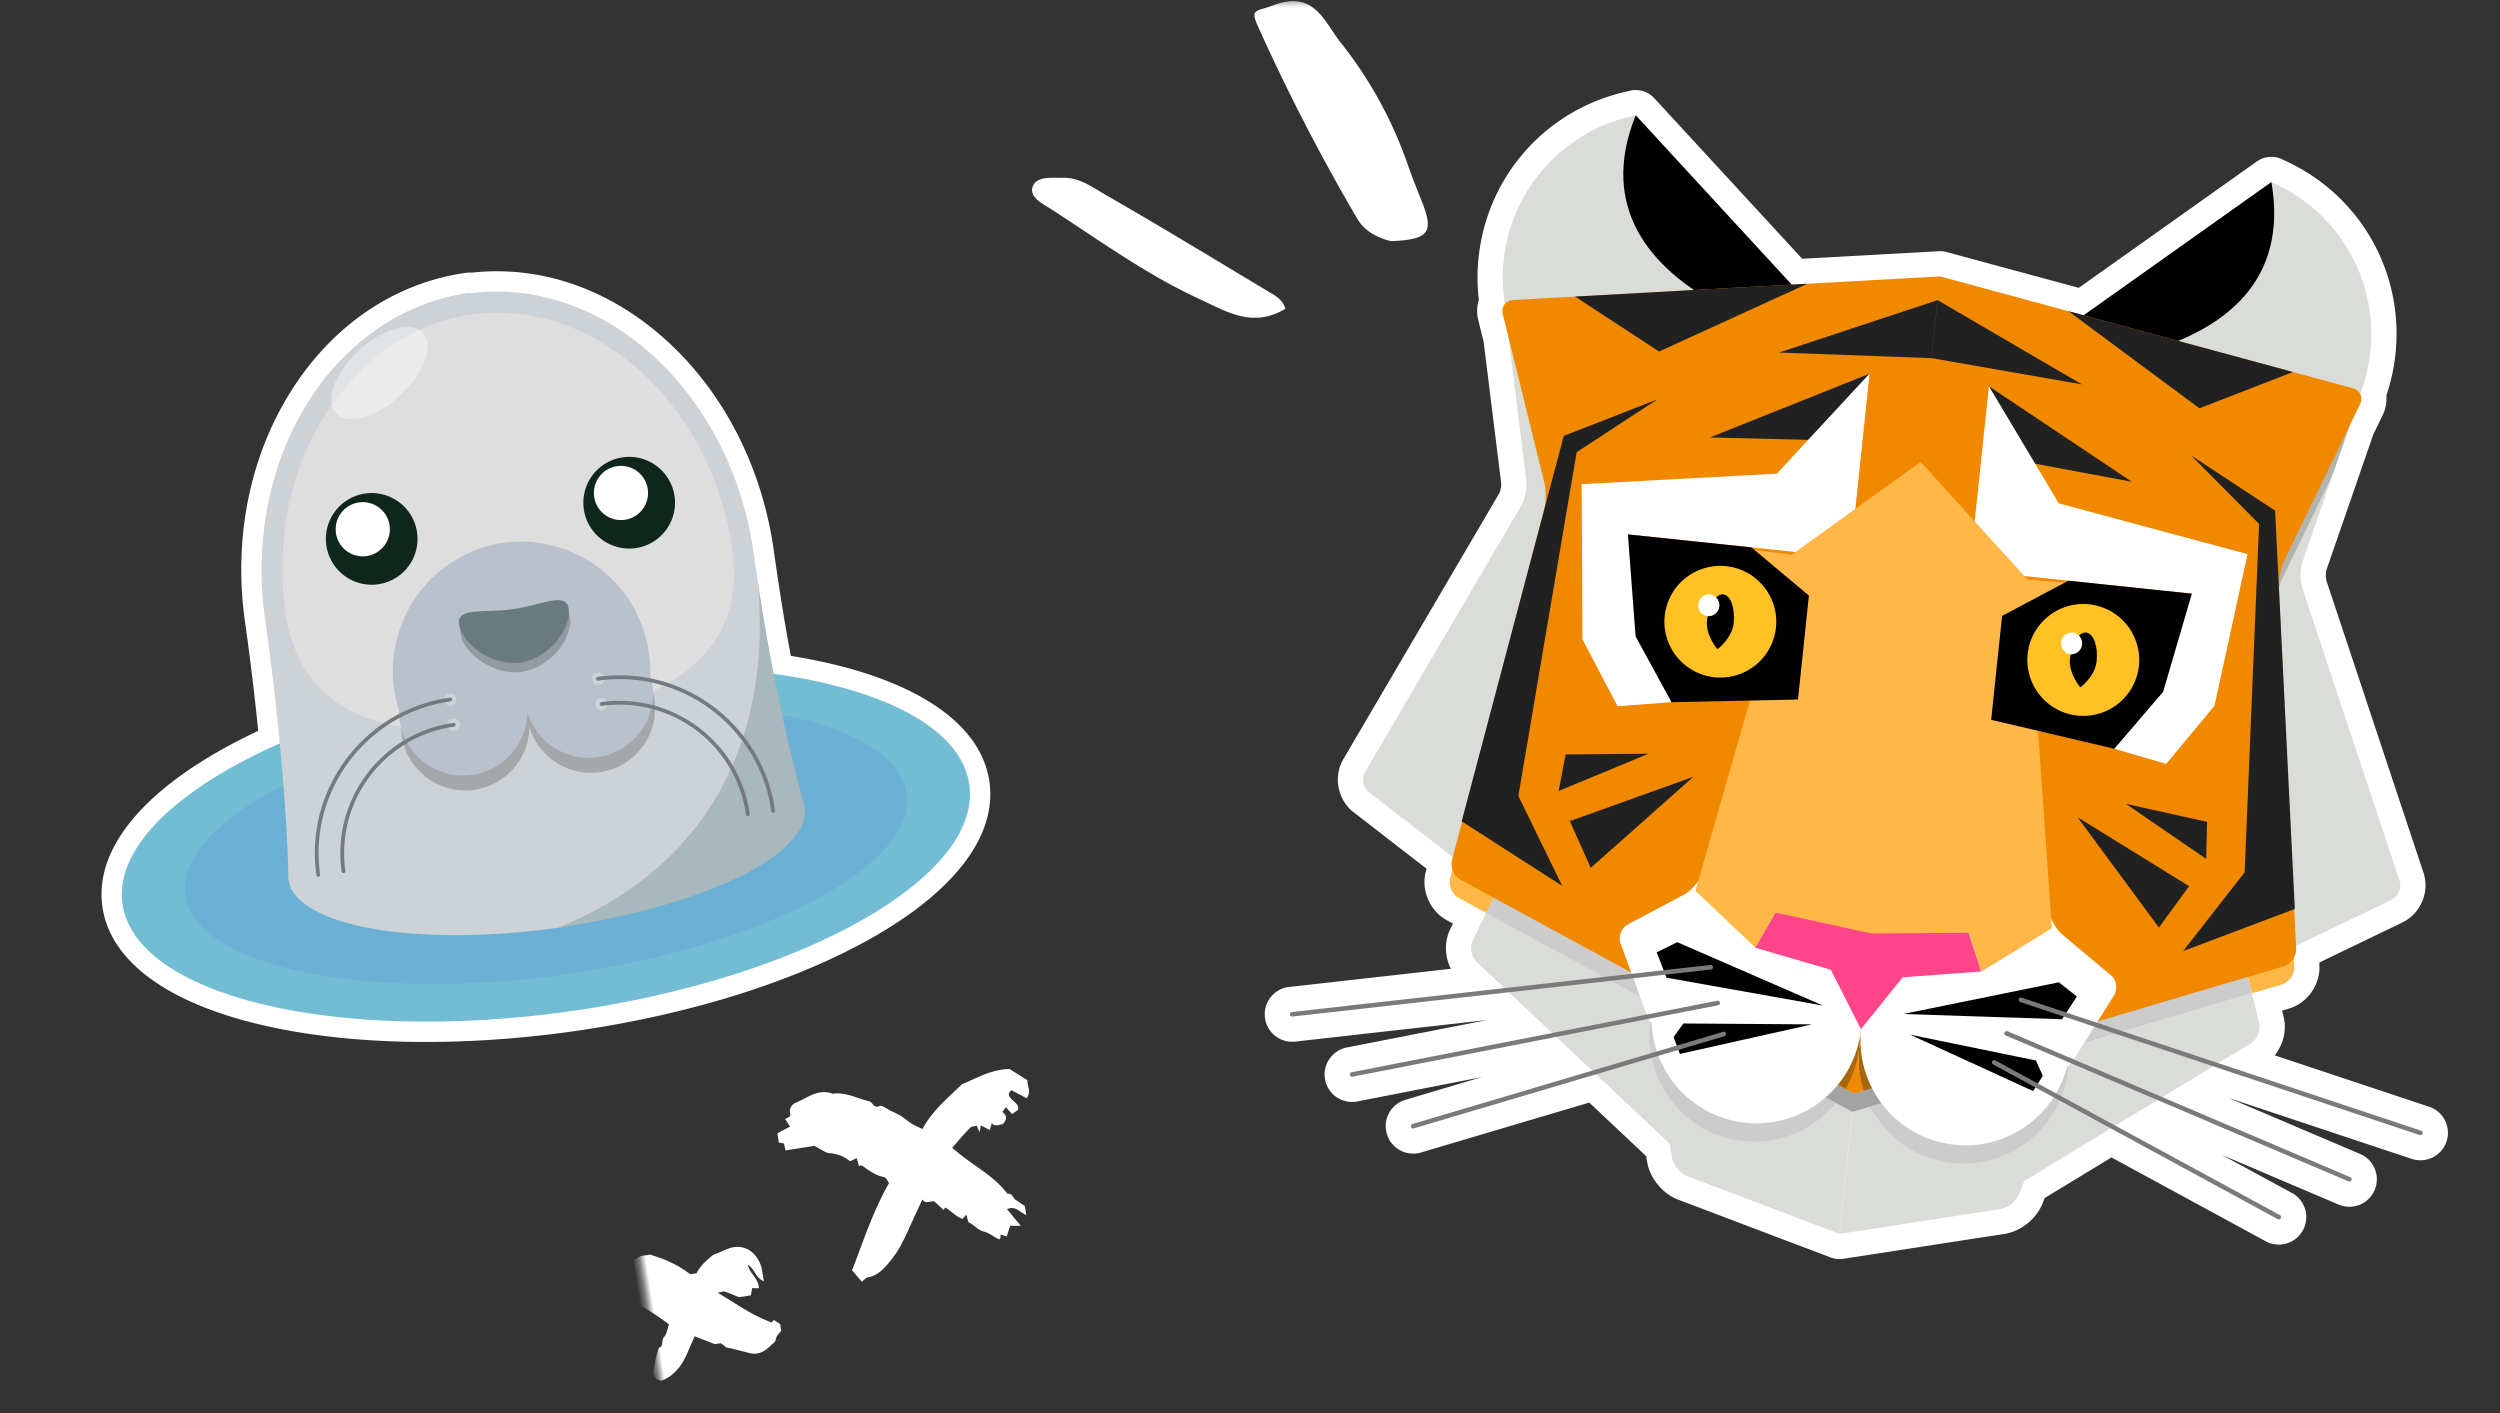
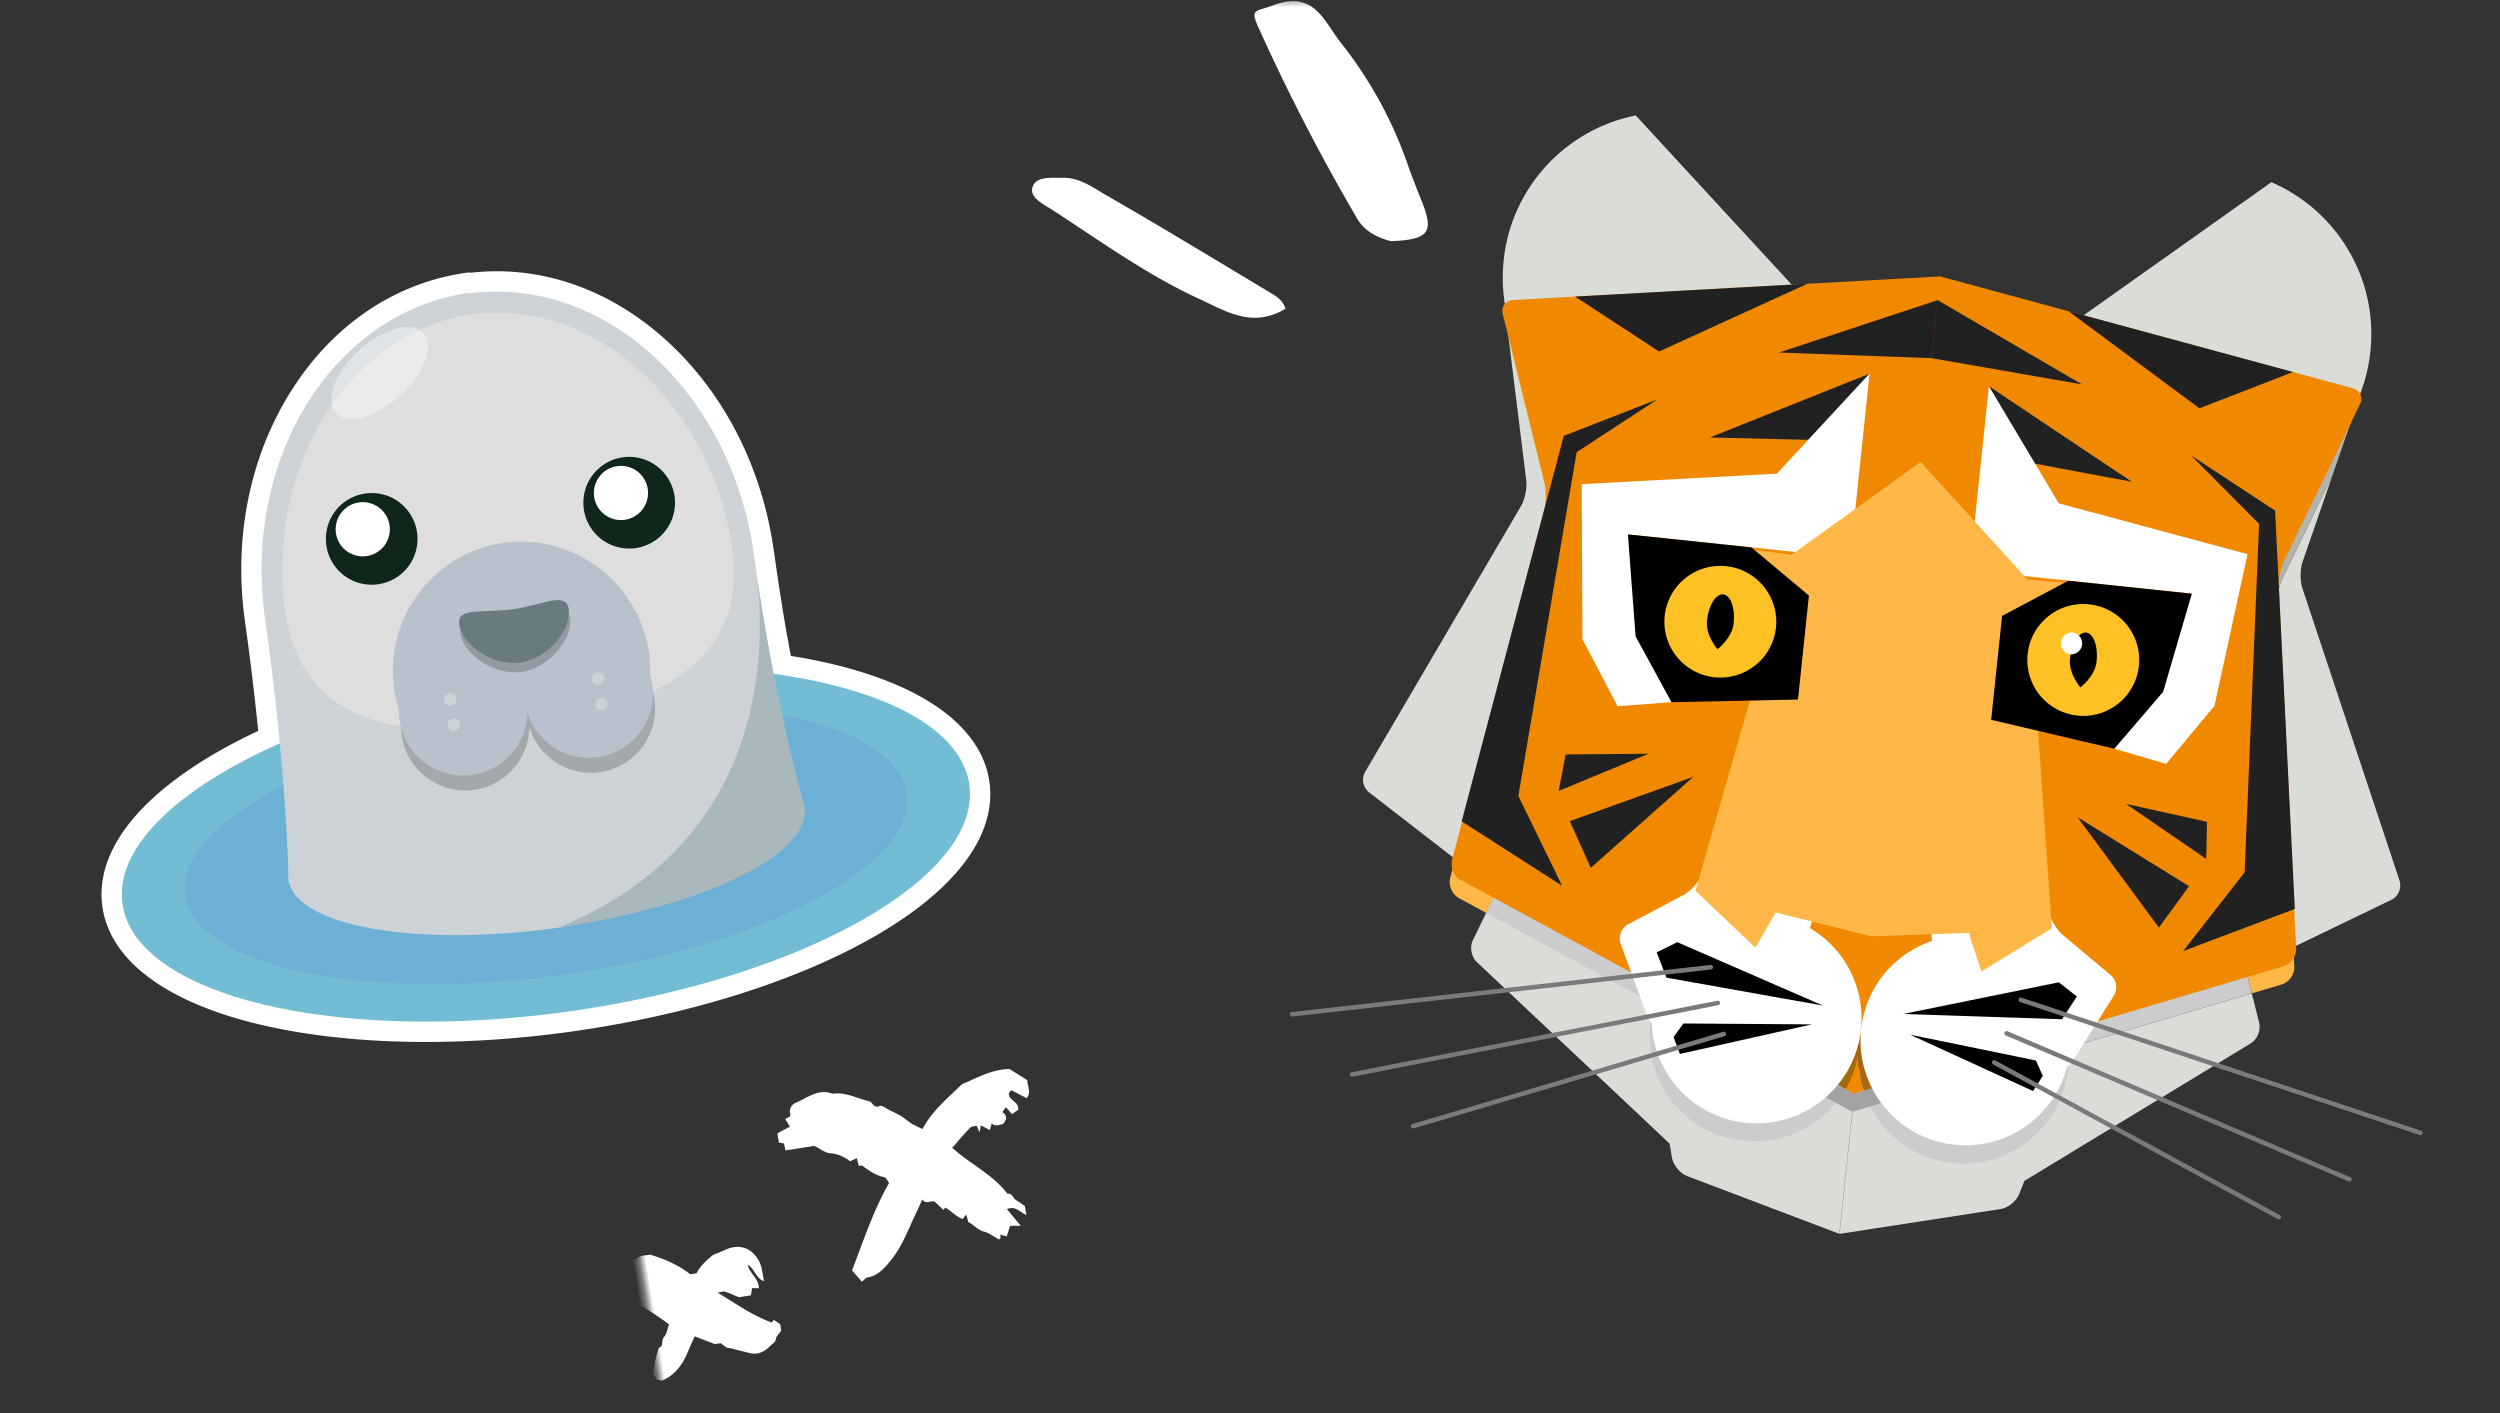
<svg xmlns="http://www.w3.org/2000/svg" xmlns:xlink="http://www.w3.org/1999/xlink" width="375" height="212">
  <rect width="100%" height="100%" fill="#333333" stroke="none" />
  <defs>
    <path id="a" d="M8 .36h375v212H8z" />
  </defs>
  <g transform="translate(-8 -.36)" fill="none" fill-rule="evenodd">
    <mask id="b" fill="#fff">
      <use xlink:href="#a" />
    </mask>
    <path d="m135.301 162.866-1.193.147.58.637c-.504.93-1.46 1.488-2.107 2.303l.317.316-1.471 1.147c-.243.633.275 1.351-.578 1.744.756.504 1.447.953 2.125 1.419 2.131 1.462 4.41 2.716 6.165 4.685 1.006 1.126 1.954 2.217 1.972 3.836.003.272.283.542.505.942l-1.906 1.196c-4.05-2.357-8.237-4.458-12.078-7.536-.276.155-.878.287-.989.594-.439 1.215-1.301 2.068-2.178 2.938-.106.106-.067.359-.096.545l-1.183.128.312 1.064a5.314 5.314 0 0 0-1.672 2.817c-.177.697-.85 1.267-1.452 2.111v4.38l-1.067.068-.261.732h-1.397l-.703-2.02-1.24.54-.245-.75c-.116-.048-.242-.153-.345-.133a1.395 1.395 0 0 1-1.553-1.02c-.43-1.87-1.648-3.717-.48-5.723.023-1.988 1.265-3.504 1.969-5.231.23-.563 1.218-.465.95-1.44-.11-.4.622-1.036.982-1.556.31-.483.648-.949 1.01-1.394.442-.506.978-.93 1.416-1.44.359-.461.693-.942 1.001-1.438-2.466-1.84-3.975-4.454-5.704-6.892-.554-2.357-1.511-4.647-1.138-7.408l2.086-2.38c.87.178 1.846-.358 2.64.541-.52.697-1.036 1.388-1.559 2.086l.409.432c1.102.227 1.505-1.366 2.657-.997l.52 1.003-1.185.756.642.637c.574-.59 1.133-.598 1.807.211-.062.45.29 1.1-.388 1.625l.95.453-.905 1.208 1 .352-1.04.279c.039.327-.04.774.147 1.026.777 1.038 1.635 2.016 2.553 3.125.506-.451.895-.786 1.27-1.134 2.222-2.057 4.08-4.523 6.834-5.98-.015-.757.784-.703 1.128-1.11.39-.457.82-.881 1.1-1.177h1.364c-.619.903-1.672 1.415-1.329 2.717l2.794-1.654-.248 1.579 1.5.754-.425.875.59.121c.02.078.097.211.06.262-.494.662-1.156 1.248-1.47 1.981-.395.92-1.265 1.334-1.77 2.1Zm4.55 38.8c1.203-1.396 2.219-2.557 3.214-3.734a26.085 26.085 0 0 0 2.48-3.553l-.34-.396.778-.836h.994c.373.352.672.854 1.098.982.52.157.593.55.803.844.728 1.018 1.233 2.051.674 3.378-.343.815-.693 1.63-1.05 2.444-.107.245-.185.501-.322.873l-.764.722v.898l-1.637 2.81c.751.483 1.444.947 2.157 1.383 1.413.862 2.581 1.932 3.279 3.403.149.38.274.768.375 1.162-.052.113-.184.39-.33.693l-.91.401c-.71-.232-1.337-.405-1.937-.641-.6-.236-1.174-.535-1.76-.806-.099-.827-1.095-.493-1.505-1.056-.337-.461-1.086-.654-1.742-1.016a46.605 46.605 0 0 0-5.29 6.161c-.123.168-.084.44-.12.664-.693.506-1.378.428-2.066-.03v-.455l-2.647-1.5c-.439-.487-.216-1.25-.5-1.842-.319-.658-.05-1.295-.17-1.78.998-2.106 2.18-3.951 3.873-5.544v-.973c-.979-.645-1.586-1.65-2.202-2.636-.206-.33-.239-.762-.333-1.151-.193-.791-.48-1.557-.454-2.397.049-1.607 1.013-2.755 2.635-3.331 1.023-.364 2.017-.18 3.116-.283-.592 1.16-2.01 1.06-2.838 2.032 1.43-.06 2.3-1.334 3.758-1.09l-.173.992 1.038.348v1.814c-.39.642-.817 1.282-1.165 1.959-.112.219-.017.532-.017 1.088Z" fill="#FFF" fill-rule="nonzero" mask="url(#b)" transform="rotate(81 132.09 183.794)" />
    <g mask="url(#b)">
      <path d="m0 33.502 150.52-21.154 21.155 150.52-150.52 21.155z" />
      <g fill-rule="nonzero">
        <path d="M77.951 41.273c.259-.036.516-.039.766-.013 10.428-1.155 20.826 2.47 29.35 10.261 8.573 7.836 14.258 19 16.006 31.44a438.279 438.279 0 0 0 1.636 10.701c.293 1.69.6 3.394.92 5.083 17.676 2.833 28.49 9.667 29.788 18.903 1.127 8.02-5.142 16.336-17.658 23.415-11.62 6.577-27.52 11.544-44.792 13.997a.897.897 0 0 1-.018.003l-.228.032-.002.001c-17.323 2.412-34.02 2.014-47.014-1.123-13.933-3.362-22.223-9.62-23.348-17.622-1.297-9.23 7.198-18.768 23.377-26.359a428.73 428.73 0 0 0-1.994-16.465c-1.738-12.367.7-24.593 6.862-34.417 6.272-9.996 15.626-16.33 26.349-17.837Z" fill="#FFF" />
        <path d="M86.473 101.912c35.05-4.877 64.989 2.341 66.93 16.16 1.943 13.817-24.96 29.073-60.106 34.012l.223-.03-.06.008-.163.022c-35.05 4.877-64.988-2.341-66.93-16.159-1.942-13.818 24.96-29.074 60.106-34.013l-.223.031.223-.031Z" fill="#72BDD3" />
        <path d="M87.25 107.433c29.856-4.153 55.245 1.187 56.758 11.959 1.514 10.77-21.534 22.962-51.484 27.171l.223-.031-.223.031c-29.856 4.153-55.245-1.188-56.759-11.959-1.513-10.771 21.534-22.962 51.484-27.171l-.223.031.223-.031Z" fill="#6DB0D5" />
        <path d="m78.374 44.283.012.082c20.189-2.672 39.265 14.74 42.677 39.021 3.29 23.406 7.156 37.893 7.46 39.017l.014.053.003.018-36.197 16.943-.608.086.001.009c-21.154 2.973-39.123-.163-40.431-7.006l-.036-.21a4.255 4.255 0 0 1-.021-1.022c-.093-3.763-.627-17.72-3.501-38.17C44.359 68.997 58.07 47.14 78.369 44.287l.005-.004Z" fill="#CDD2D6" />
        <path d="M78.829 47.52c16.701-2.216 31.566 10.541 36.924 26.562 5.486 16.408 3.322 30.56-28.495 35.032l.223-.031c-31.497 4.426-37.672-8.278-37.066-25.303l.02-.518c.346-7.972 2.932-15.83 7.322-22.162.104.476.307.896.619 1.236 1.711 1.868 6.037.69 9.661-2.638 3.625-3.325 5.173-7.536 3.458-9.404a2.438 2.438 0 0 0-.587-.467 28.619 28.619 0 0 1 7.92-2.31l-.222.03.222-.03v.003Z" fill="#DEDEDE" />
        <path d="M95.293 97.108c5.265-.74 10.134 2.932 10.875 8.2.74 5.268-2.928 10.14-8.193 10.88-4.769.67-9.214-2.278-10.559-6.759-.058 4.675-3.518 8.737-8.286 9.408-5.265.74-10.134-2.932-10.875-8.2-.74-5.269 2.928-10.14 8.193-10.88 4.769-.67 9.214 2.278 10.559 6.758.058-4.674 3.518-8.737 8.286-9.407Z" fill="#A4A8AB" />
        <path d="M83.642 81.766c10.529-1.357 20.219 6.015 21.705 16.566.154 1.099.213 2.193.182 3.265.144.474.252.963.323 1.468.74 5.269-2.928 10.14-8.193 10.88-4.768.67-9.213-2.278-10.558-6.758-.058 4.674-3.518 8.737-8.286 9.407-5.266.74-10.135-2.932-10.875-8.2a9.744 9.744 0 0 1-.094-1.5 19.536 19.536 0 0 1-.722-3.19c-1.478-10.518 5.756-20.248 16.202-21.89l.32-.045-.004-.003Z" fill="#B8C1CC" />
        <path d="M101.421 68.959a6.875 6.875 0 0 0-5.85 7.766 6.875 6.875 0 0 0 7.764 5.853 6.875 6.875 0 0 0 5.85-7.766 6.875 6.875 0 0 0-7.764-5.853ZM70.562 80.24a6.873 6.873 0 1 1-13.613 1.913 6.875 6.875 0 0 1 5.85-7.766 6.875 6.875 0 0 1 7.763 5.853Z" fill="#0F261A" />
        <path d="M97.828 103.091a.927.927 0 1 0-.257-1.836.927.927 0 0 0 .257 1.836Zm.534 3.793a.927.927 0 1 0-.258-1.836.927.927 0 0 0 .258 1.836Zm-22.702-.677a.927.927 0 1 0-.257-1.836.927.927 0 0 0 .257 1.836Zm.533 3.793a.927.927 0 1 0-.257-1.836.927.927 0 0 0 .257 1.836Z" fill="#CDD2D6" />
        <path d="M128.686 121.413a4.39 4.39 0 0 0-.262-.985c-.868-3.341-4.094-15.174-6.784-32.877 1.17 11.697.912 39.237-29.854 51.948 22.5-3.359 37.882-11.099 36.9-18.086Z" fill="#A9B8BC" />
-         <path d="M97.66 101.89c12.857-1.807 24.786 7.19 26.594 20.057a.282.282 0 1 1-.56.079c-1.765-12.557-13.408-21.337-25.955-19.573a.284.284 0 0 1-.32-.24.284.284 0 0 1 .241-.32v-.003Zm.533 3.793c10.765-1.513 20.757 6.022 22.271 16.797a.282.282 0 1 1-.56.078c-1.47-10.464-11.174-17.782-21.632-16.312a.284.284 0 0 1-.32-.24.284.284 0 0 1 .241-.32v-.003Zm-22.702-.678a.284.284 0 0 1 .32.241.284.284 0 0 1-.24.32c-12.548 1.763-21.32 13.412-19.556 25.968a.282.282 0 1 1-.56.079c-1.808-12.867 7.179-24.804 20.036-26.61v.002Zm.534 3.794a.284.284 0 0 1 .319.24.284.284 0 0 1-.24.32c-10.459 1.47-17.77 11.178-16.299 21.642a.282.282 0 1 1-.56.08c-1.514-10.775 6.014-20.773 16.78-22.285v.003Z" fill="#747A82" />
        <path d="M85.155 93.145c4.533-.667 7.976-2.708 8.355-.01.379 2.697-2.664 7.232-7.147 7.994l-.081.011h-.003l-.139.02c-4.519.5-8.696-3.035-9.073-5.718-.377-2.682 3.57-1.662 8.173-2.309l-.085.012Z" fill="#939AA3" />
        <path d="M84.958 91.742c4.532-.667 7.976-2.708 8.355-.01.379 2.697-2.665 7.232-7.147 7.994l-.081.012h-.003l-.139.02c-4.519.5-8.696-3.036-9.073-5.719-.377-2.682 3.57-1.662 8.172-2.309l-.084.012Z" fill="#6A7A81" />
        <path d="M70.908 49.827c-1.982-1.146-5.812.108-9.075 3.102-2.964 2.719-4.536 6.031-4.077 8.168 3.38-4.877 7.831-8.85 13.151-11.273v.003Z" fill="#E1E4E6" />
        <path d="M68.037 59.698c3.625-3.325 5.173-7.536 3.458-9.404a2.438 2.438 0 0 0-.587-.467c-5.32 2.424-9.77 6.395-13.151 11.273.104.476.307.896.619 1.236 1.712 1.871 6.037.69 9.662-2.635v-.003Z" fill="#EBEBEB" />
        <path d="M66.435 79.183a4.063 4.063 0 0 1-3.456 4.59 4.063 4.063 0 0 1-4.588-3.46 4.063 4.063 0 0 1 3.456-4.59 4.063 4.063 0 0 1 4.588 3.46ZM100.579 70.28a4.063 4.063 0 0 0-3.457 4.59 4.063 4.063 0 0 0 4.588 3.46 4.063 4.063 0 0 0 3.456-4.59 4.063 4.063 0 0 0-4.587-3.46Z" fill="#FFF" />
      </g>
    </g>
    <g mask="url(#b)">
      <path d="M208.396 0 396.36 19.756 376.604 207.72 188.64 187.965z" />
-       <path d="M349.103 23.911a3.776 3.776 0 0 1 1.485.48c11.322 5.066 18.036 16.695 16.731 29.074a28.574 28.574 0 0 1-1.369 6.223c.09.986-.092 2-.549 2.945l-1.416 2.922-7.039 20.355c-.098.312-.103 1.156-.007 1.477l14.588 43.89c.95 2.863-.431 6.13-3.15 7.442l-12.484 6.023.024.466c.136 2.861-1.831 5.63-4.577 6.444l-1.032.306.233.933c.496 2.006-.052 4.183-1.337 5.77l23.162 7.71a4.09 4.09 0 0 1 2.386 2.067c.493.987.573 2.105.223 3.152-.6 1.814-2.428 2.994-4.341 2.793-.282-.03-.56-.09-.833-.175-.011-.001-27.575-9.18-27.575-9.18l19.79 8.427a4.097 4.097 0 0 1 2.211 2.254 4.096 4.096 0 0 1-.036 3.162 4.099 4.099 0 0 1-4.22 2.48 4.169 4.169 0 0 1-1.178-.303l-17.516-7.458 10.512 5.715a4.103 4.103 0 0 1 1.985 2.455 4.098 4.098 0 0 1-.334 3.138 4.121 4.121 0 0 1-5.575 1.657l-23.14-12.58-10.02 6.088-.316.803c-.912 2.318-3.265 4.203-5.726 4.583l-24.154 3.725c-.325.05-.652.056-.972.023l-.022-.002a3.811 3.811 0 0 1-.946-.225l-22.851-8.666c-2.329-.883-4.242-3.216-4.65-5.673l-.142-.847-8.535-8.039-25.234 7.488a4.133 4.133 0 0 1-1.604.147 4.114 4.114 0 0 1-3.52-2.924 4.098 4.098 0 0 1 .326-3.14 4.074 4.074 0 0 1 2.455-1.987l11.472-3.405-18.677 3.65c-.393.081-.809.098-1.222.055a4.102 4.102 0 0 1-3.619-3.323 4.067 4.067 0 0 1 .628-3.077 4.113 4.113 0 0 1 2.635-1.749l21.106-4.125-28.843 3.244a4.299 4.299 0 0 1-.89.001 4.097 4.097 0 0 1-3.665-3.635 4.098 4.098 0 0 1 .874-3.036 4.08 4.08 0 0 1 2.764-1.526l24.257-2.726c-.926-1.82-1.01-4.063-.107-5.922l.422-.864-.946-.514c-2.517-1.366-3.865-4.488-3.137-7.254l.12-.451-10.96-8.488c-2.382-1.847-3.057-5.33-1.533-7.934l23.4-39.904c.159-.288.33-1.114.295-1.444l-2.639-21.25-.807-3.274a5.541 5.541 0 0 1 .087-3.032 28.497 28.497 0 0 1-.041-6.34c1.301-12.38 10.286-22.358 22.414-24.96a3.72 3.72 0 0 1 1.548-.157 3.778 3.778 0 0 1 2.387 1.197l22.188 24.088.573-.03c.039-.004.08-.004.119-.004l19.623-1.084a3.687 3.687 0 0 1 1.36.112l19.132 5.185c.044.008.089.02.133.033l.554.15 26.7-18.95c.76-.54 1.682-.77 2.584-.675Z" fill="#FFF" fill-rule="nonzero" />
      <g fill-rule="nonzero">
        <path d="M282.06 48.814c-3.237 11.378-14.275 19.123-26.44 17.844-13.624-1.431-23.504-13.633-22.073-27.253 1.164-11.067 9.441-19.669 19.814-21.733l28.703 31.143h-.004Zm66.645-21.125-34.551 24.495c.8 11.802 9.987 21.673 22.152 22.951 13.624 1.432 25.825-8.449 27.257-22.068 1.163-11.068-5.145-21.203-14.858-25.378Z" fill="#DADCD8" />
-         <path d="M285.946 53.031s-43.888-7.197-32.59-35.383l32.59 35.383Zm23.53 2.473S353.9 57.59 348.71 27.67l-39.234 27.834Z" fill="#000" />
        <path d="M280.277 148.664c.827.771.866 2.072.08 2.89l-19.216 20.067a2.079 2.079 0 0 1-2.92.073l-28.698-27.026c-.823-.775-1.095-2.244-.6-3.26l2.745-5.648c.495-1.02 1.3-2.684 1.792-3.704l8.082-16.836c.491-1.02 1.57-1.222 2.397-.45l36.342 33.895h-.004Zm25.604-4.895-10.747 6.457a2.029 2.029 0 0 0-.68 2.81l14.625 23.623a2.079 2.079 0 0 0 2.84.679l33.69-20.469c.967-.586 1.538-1.967 1.265-3.064l-1.099-4.44-27.579 8.176c-.68-6.7-5.622-12.324-12.311-13.772h-.004Z" fill="#DADCD8" />
        <path d="M259.826 147.89c-1.02-.483-1.878.043-1.906 1.176l-.334 15.366c-.024 1.13.106 2.968.293 4.086l.916 5.494c.187 1.118 1.204 2.358 2.26 2.757l22.853 8.666 2.614-24.875-26.7-12.67h.004Zm55.476 5.832-28.75 6.84-2.614 24.876 24.154-3.725c1.12-.171 2.374-1.176 2.784-2.227l2.039-5.183c.415-1.055.924-2.826 1.136-3.936l2.868-15.1c.211-1.11-.518-1.806-1.62-1.546h.003Z" fill="#DADCD8" />
        <path d="m283.171 164.092-20.509-7.492c-1.061-.389-2.663-1.272-3.56-1.967l-45.762-35.436c-.896-.691-1.16-2.057-.585-3.034l23.4-39.905c.573-.977.925-2.692.788-3.816l-3.085-24.851c-.14-1.125.672-2.058 1.803-2.076l60.086-1.04-12.573 119.621-.003-.004Zm84.771-31.618L353.35 88.576c-.358-1.075-.345-2.826.022-3.897l4.495-13.002-7.522 15.511c-.495 1.02-.854 2.776-.798 3.907L352 142.43l14.735-7.11c1.02-.493 1.562-1.774 1.203-2.846h.004Z" fill="#DADCD8" />
        <path d="m231.672 135.76-.747 1.533-4.12-2.238c-.996-.542-1.574-1.88-1.284-2.974l.754-2.87 6.232 4.824c-.302.626-.603 1.248-.835 1.721v.004Zm113.692 11.95.411 1.655 4.496-1.333c1.087-.323 1.93-1.512 1.874-2.643l-.14-2.964-7.1 3.424c.165.675.33 1.346.46 1.857l-.001.004Z" fill="#FFB847" />
        <path d="m233.46 132.056 8.082-16.836c.491-1.02 1.57-1.222 2.397-.45l27.172 25.345c-6.844.025-12.848 4.499-14.906 10.911l-25.276-13.732.746-1.533c.495-1.02 1.301-2.684 1.788-3.704h-.003Zm110.921 11.658-4.405-18.148c-.269-1.1-1.281-1.522-2.25-.94l-31.849 19.143c6.69 1.448 11.632 7.072 12.312 13.772l27.579-8.177-.412-1.655c-.272-1.1-.714-2.895-.978-3.995h.003ZM269.545 171.508c-8.647-.909-14.921-8.653-14.012-17.3.115-1.1.345-2.164.668-3.179l27.19 14.77c-3.246 3.973-8.365 6.285-13.846 5.71Zm31.34 3.294c8.647.909 16.395-5.361 17.304-14.008.115-1.101.112-2.189.007-3.249l-29.666 8.794c2.348 4.56 6.875 7.887 12.356 8.463Z" fill="#CCC" />
        <path d="m288.53 166.335-2.68.794-2.455-1.334.175-.22.172-.226-.172.225c-.057.074-.118.148-.175.221l-.378-.203-26.812-14.566c.261-.82.59-1.603.977-2.353l27.657 15.024c-.284.495-.596.971-.929 1.427l-.168.225a16.55 16.55 0 0 0 1.098-1.656l1.299.696 1.415-.41c.175.543.381 1.074.612 1.592l.117.256-.117-.256a16.806 16.806 0 0 1-.613-1.589l30.177-8.945c.218.814.377 1.651.466 2.504l-29.254 8.674-.412.12c-.085-.168-.17-.337-.25-.509l.12.256c.041.084.086.169.126.253h.004Z" fill="#A3A3A3" />
        <path d="m350.35 87.185 7.52-15.511 3.458-10.002a1.878 1.878 0 0 0-.69-.346L311.52 77.213s-15.992 65.369-7.346 66.278c.579.06 1.147.154 1.704.278l31.848-19.142c.97-.583 1.982-.16 2.25.94l4.406 18.147c.144.586.332 1.37.524 2.138l7.099-3.423-2.453-51.333c-.053-1.13.303-2.887.798-3.907v-.004Z" fill="#B1B4AF" />
        <path d="M227.091 132.33c-.996-.542-1.574-1.88-1.284-2.975l13.827-52.571c.286-1.095.303-2.888.031-3.988l-6.251-25.324c-.272-1.1.432-2.05 1.56-2.113l64.032-3.54 61.908 16.777c1.094.297 1.582 1.37 1.09 2.391l-11.38 23.471c-.494 1.02-.854 2.776-.798 3.907l2.594 54.298c.053 1.13-.79 2.319-1.874 2.642l-32.828 9.73c-1.647-6.094-6.895-10.845-13.552-11.545-8.647-.909-16.394 5.362-17.303 14.008a15.668 15.668 0 0 0 .676 6.48l-1.417.42-59.027-32.072-.004.003Z" fill="#F08800" />
        <path d="M304.177 143.491c-8.647-.909-16.394 5.362-17.303 14.008a15.668 15.668 0 0 0 .676 6.48l30.176-8.946c-1.651-6.095-6.895-10.846-13.552-11.546l.003.004Zm-31.341-3.294c8.646.909 14.92 8.653 14.012 17.3a15.668 15.668 0 0 1-2.008 6.196l-27.657-15.023c2.882-5.62 9-9.176 15.657-8.476l-.004.003Z" fill="#A7670B" />
        <path d="m336.669 68.685 12.593 8.268 2.96 59.745-16.753 6.323 9.227-11.812 2.168-52.266-10.195-10.258Zm-17.048 54.252 16.742 10.353-4.525 6.202-12.213-16.555h-.004Zm7.28-1.995 12.152 2.695-.12 5.563-12.036-8.262.003.004Zm-20.587-62.657 21.457 14.341-19.142-3.574-2.315-10.767Zm11.954-11.249 33.677 9.127-14.03 5.443-19.644-14.57h-.003Zm-19.625-1.656 21.637 12.636-22.552-3.933.915-8.703Zm-42.04 14.89-12.105 7.914-8.746 51.574 6.57 13.473-15.073-9.669 15.317-57.823 14.037-5.469ZM262 116.88l-15.388 13.655-3.137-7.008 18.528-6.646H262Zm-6.706-3.464-13.49 5.58 1.038-5.467 12.448-.11.004-.003Zm33.164-57.008-4.504 10.05-19.466-.483 23.97-9.567Zm-9.354-13.488L256.86 53.087l-12.592-8.241 34.839-1.926h-.004Zm19.524 2.466-.914 8.696-22.86-.841 23.774-7.855Z" fill="#212121" />
        <path d="M309.743 117.619c.595-.964 1.275-.847 1.512.261l4.133 19.366c.237 1.109 1.14 2.606 2.006 3.336l7.218 6.041c.866.726 1.086 2.106.484 3.061l-6.216 9.883c-.2.317-.487.587-.817.796-1.913 7.427-9.03 12.532-16.886 11.707-8.646-.91-14.921-8.653-14.012-17.3.663-6.312 4.972-11.359 10.615-13.27l-.113-2.106c-.06-1.132.375-2.842.97-3.806l11.11-17.969h-.004Zm-38.502-3.945c.462-1.034 1.151-1.007 1.533.059l7.13 19.887c.383 1.066.452 2.83.158 3.923l-.548 2.037c5.123 3.043 8.288 8.876 7.624 15.187-.908 8.647-8.656 14.917-17.302 14.009-7.861-.827-13.756-7.3-14.083-14.966a2.535 2.535 0 0 1-.634-.948l-4.025-10.955c-.39-1.064.108-2.365 1.11-2.894l8.316-4.41c.998-.529 2.193-1.81 2.655-2.844l8.07-18.084h-.004ZM306.337 58.28l-2.904 27.627 33.345 3.504-11.627 23.255 7.777 2.281 7.245-8.721 4.956-22.744-28.31-7.62-10.486-17.58.004-.003Zm-54.15 22.24 33.345 3.505 2.903-27.627-13.911 15.014-29.276 1.568.12 23.277 5.273 10.038 8.08-.614-6.538-25.165.004.004Z" fill="#FFF" />
        <path fill="#FFB847" d="m296.093 69.642 16.033 17.646 6.095.519-5.841 3.1 3.4 48.695-10.576 6.483-1.888-5.798-14.703.523.002-.014-14.259-3.563-3.048 5.278-9-8.54 13.454-46.925-5.07-4.247 6.07.76 19.331-13.917z" />
        <path d="m293.466 152.46 23.84.788 2.221-3.415-2.703-2.128-23.358 4.755Zm1.053 3.106 18.443 8.453 1.456-2.28-1.028-2.304-18.867-3.872-.004.003Zm-36.55-8.555 23.482 4.187-21.858-9.508-3.087 1.519 1.463 3.802Zm2.01 11.44 19.796-4.435-19.26-.135-1.483 2.041.95 2.532-.004-.004ZM279.337 89.695l-1.639 15.593-18.974.4-5.385-9.874-1.153-15.29 18.522 1.947 8.63 7.224Zm28.977 3.045-1.64 15.594 18.477 4.336 7.32-8.539 4.307-14.716-18.522-1.947-9.942 5.272Z" fill="#000" />
        <path d="M274.396 94.508a8.392 8.392 0 0 1-16.692-1.754 8.386 8.386 0 0 1 9.223-7.465c4.609.484 7.953 4.614 7.469 9.219Z" fill="#FFC124" />
        <path d="M268.05 93.84c-.239 2.272-2.432 3.903-2.432 3.903s-1.807-2.052-1.568-4.323c.239-2.27 1.327-4.018 2.432-3.902 1.106.116 1.807 2.052 1.568 4.323Z" fill="#000" />
-         <path fill="#FF458A" d="M287.138 154.73h-.003l-4.51-8.91-11.333-3.3 3.048-5.278 14.307 3.135 14.643-.092 1.884 5.796-11.772.873-6.264 7.776z" />
        <path d="M321.369 91.01c-4.609-.484-8.738 2.86-9.223 7.466a8.394 8.394 0 0 0 7.469 9.222 8.39 8.39 0 0 0 9.223-7.468 8.389 8.389 0 0 0-7.47-9.22Z" fill="#FFC124" />
        <path d="M320.924 95.244c-1.101-.116-2.19 1.632-2.428 3.903-.24 2.27 1.563 4.322 1.563 4.322s2.194-1.632 2.433-3.902c.238-2.27-.463-4.207-1.568-4.323Z" fill="#000" />
        <path d="M318.563 98.508a1.645 1.645 0 0 0 .343-3.27 1.645 1.645 0 0 0-.343 3.27Z" fill="#FFF" />
        <path d="m307.3 159.422 42.691 23.206a.345.345 0 0 1-.2.644.33.33 0 0 1-.13-.04l-42.691-23.206a.345.345 0 0 1-.138-.467.345.345 0 0 1 .467-.137Zm1.827-4.373 51.416 21.888a.342.342 0 1 1-.27.63l-51.417-21.889a.342.342 0 0 1 .268-.63l.003.001Zm2.114-5.038 59.936 19.956a.342.342 0 0 1-.142.665.27.27 0 0 1-.074-.015l-59.936-19.956a.342.342 0 1 1 .217-.65Zm-44.344 5.35a.348.348 0 0 1-.23.428l-46.585 13.823a.344.344 0 1 1-.197-.66l46.584-13.822c.18-.053.371.05.428.231Zm-.902-4.617a.339.339 0 0 1-.27.4l-54.843 10.72a.344.344 0 0 1-.405-.27.339.339 0 0 1 .27-.401l54.844-10.72a.339.339 0 0 1 .4.27h.004Zm-1.043-5.336a.342.342 0 0 1-.302.379l-62.778 7.054c-.027 0-.05.002-.076 0a.342.342 0 0 1-.004-.68l62.775-7.06a.344.344 0 0 1 .378.302l.007.005Z" fill="#7A7A7A" />
-         <path d="M264.147 92.788a1.645 1.645 0 0 0 .344-3.27 1.645 1.645 0 0 0-.344 3.27Z" fill="#FFF" />
      </g>
    </g>
    <path d="M167.496 27.032c2.44-.052 4.414 1.441 6.376 2.573 5.882 3.382 11.705 6.864 17.52 10.36l6.977 4.197.17.101.345.206c.803.489 1.589 1.06 1.924 2.205-4.162 2.5-7.598 1.07-11.078-.597l-.486-.234c-.244-.117-.487-.235-.732-.351l-.49-.232a50.875 50.875 0 0 0-.245-.114c-7.844-3.623-14.799-8.687-22.003-13.35-1.31-.848-3.459-1.823-2.864-3.459.584-1.603 2.936-1.271 4.586-1.305ZM207.32 4.19l.227.334.225.336c.45.672.898 1.345 1.386 1.952a62.156 62.156 0 0 1 10.085 18.472c.614 1.74 1.297 3.46 1.986 5.173 1.91 4.747 1.154 5.843-4.566 6.076-1.888-.445-3.953-1.433-5.081-3.372a304.255 304.255 0 0 1-14.919-28.912c-1.167-2.613-.22-2.127 2.32-3.094 4.608-1.748 6.59.485 8.337 3.035Z" fill="#FFF" fill-rule="nonzero" mask="url(#b)" />
  </g>
</svg>